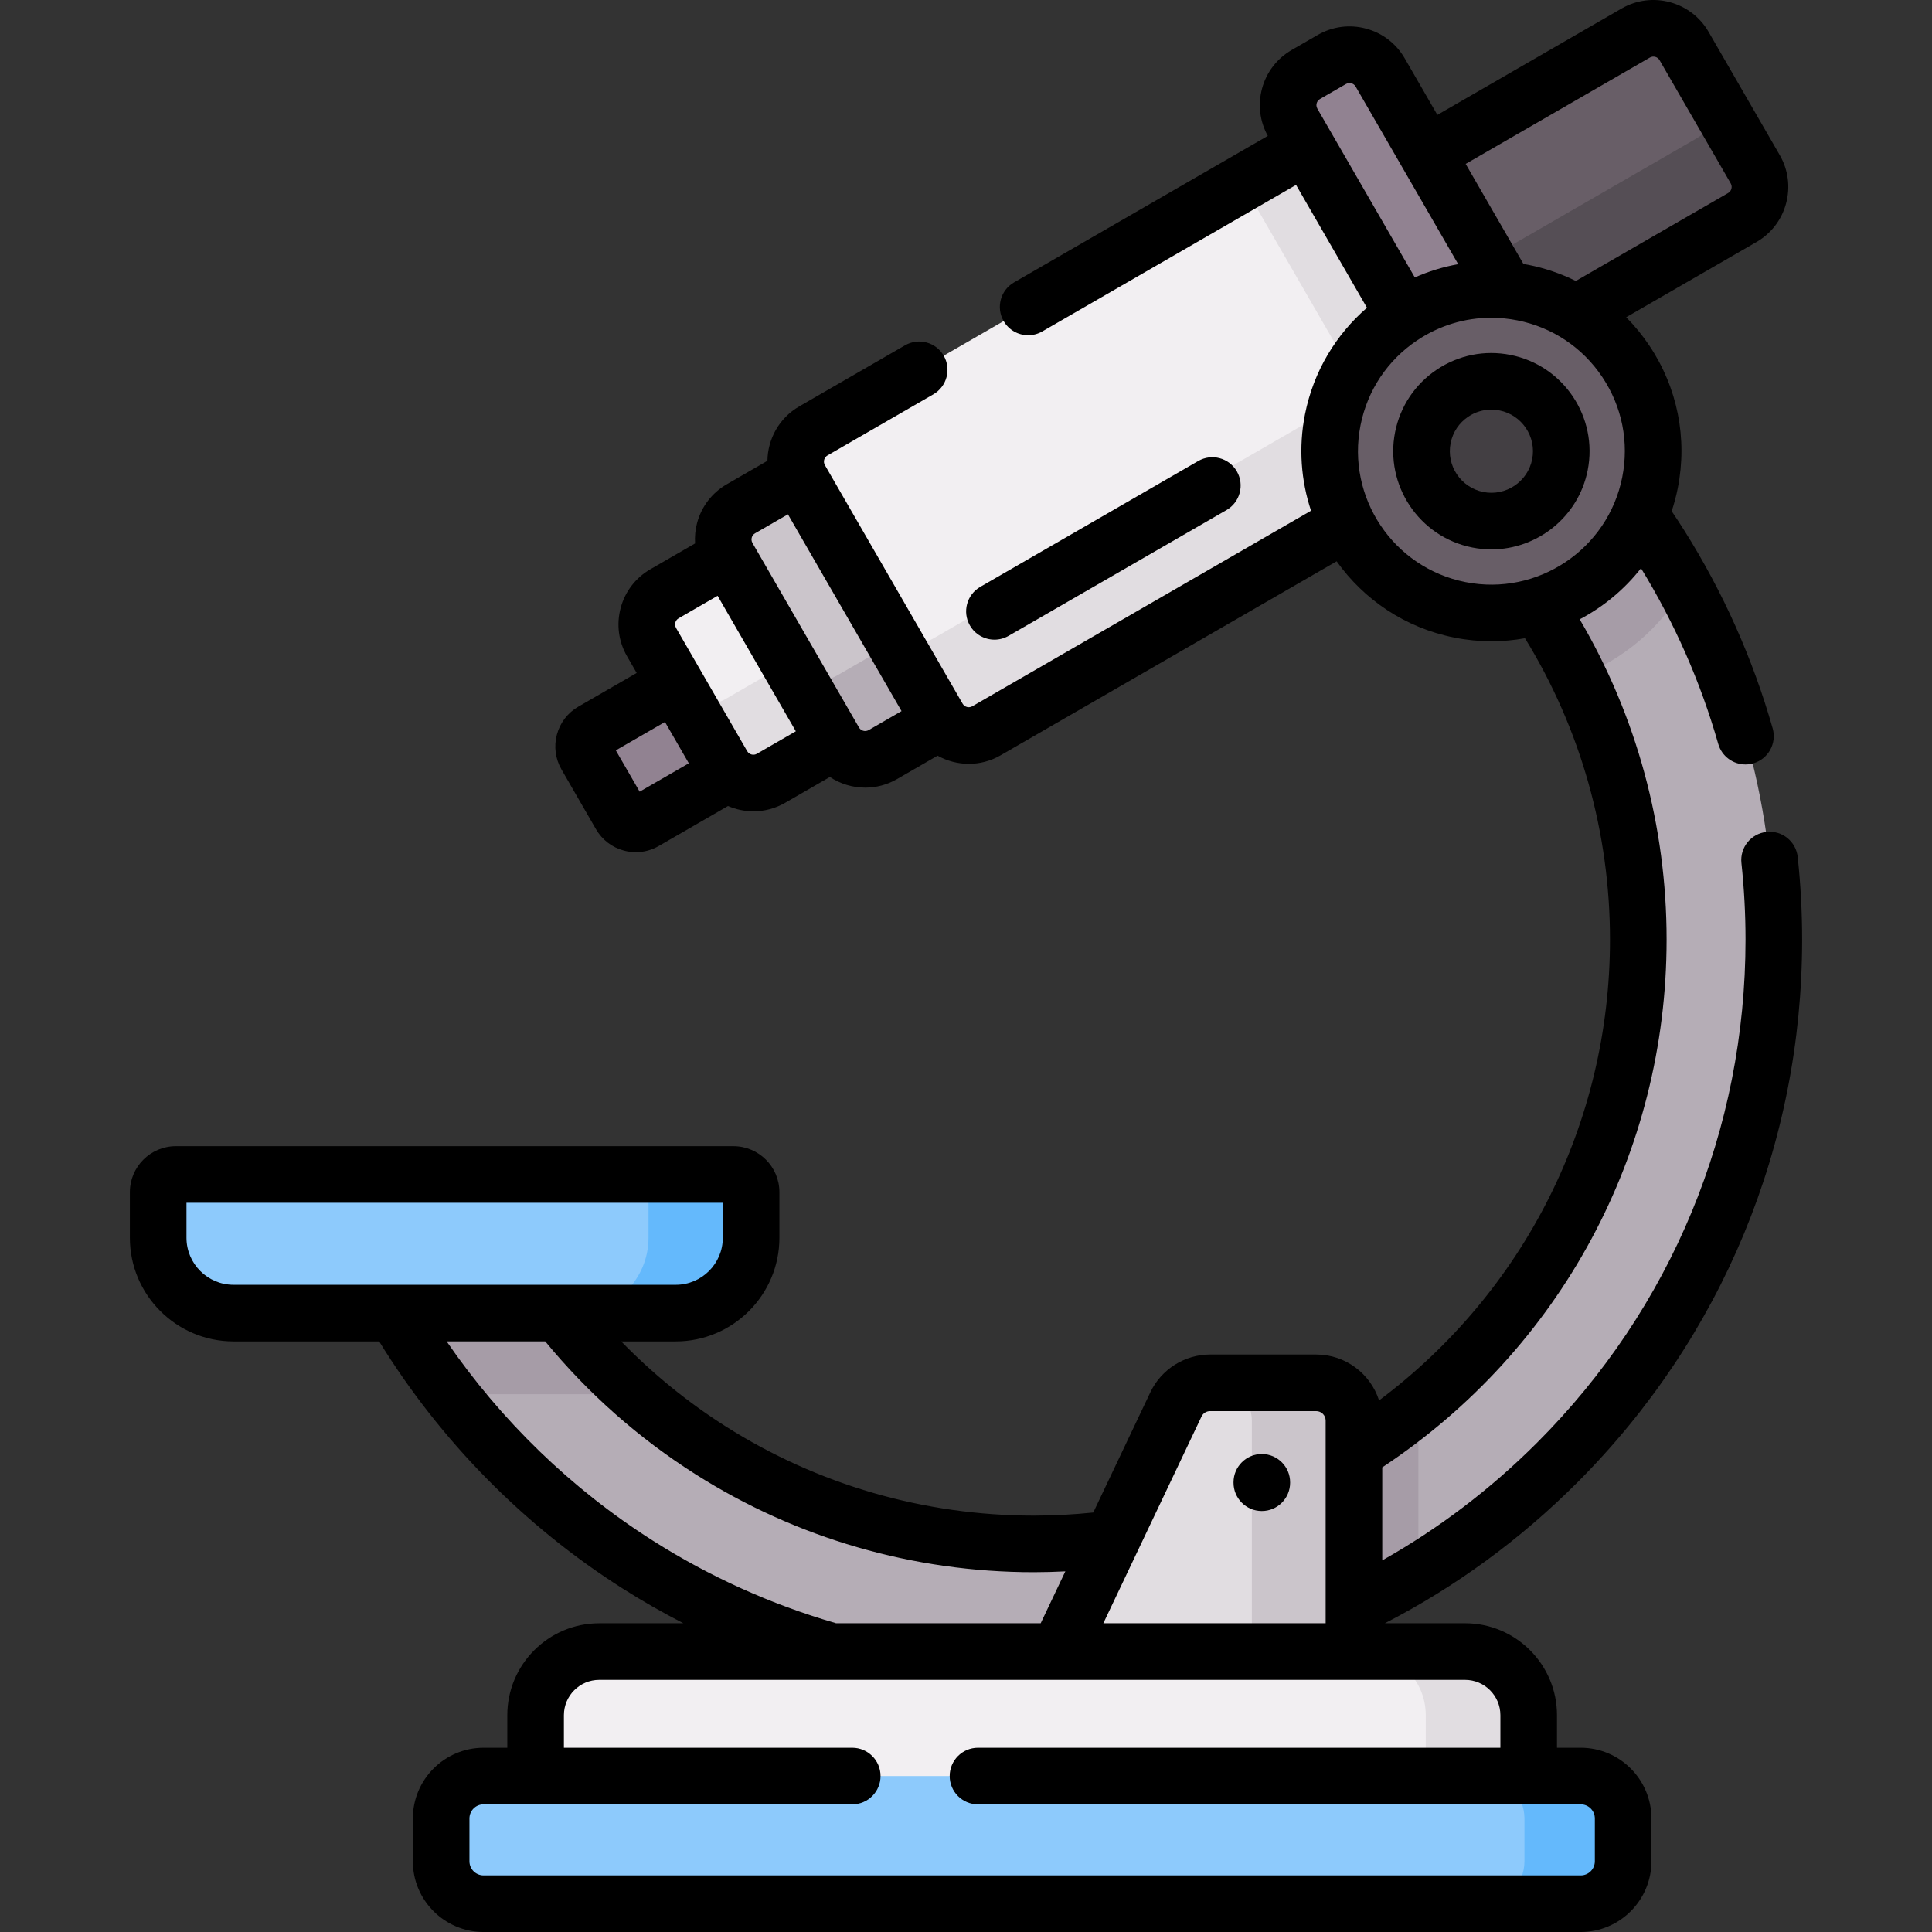
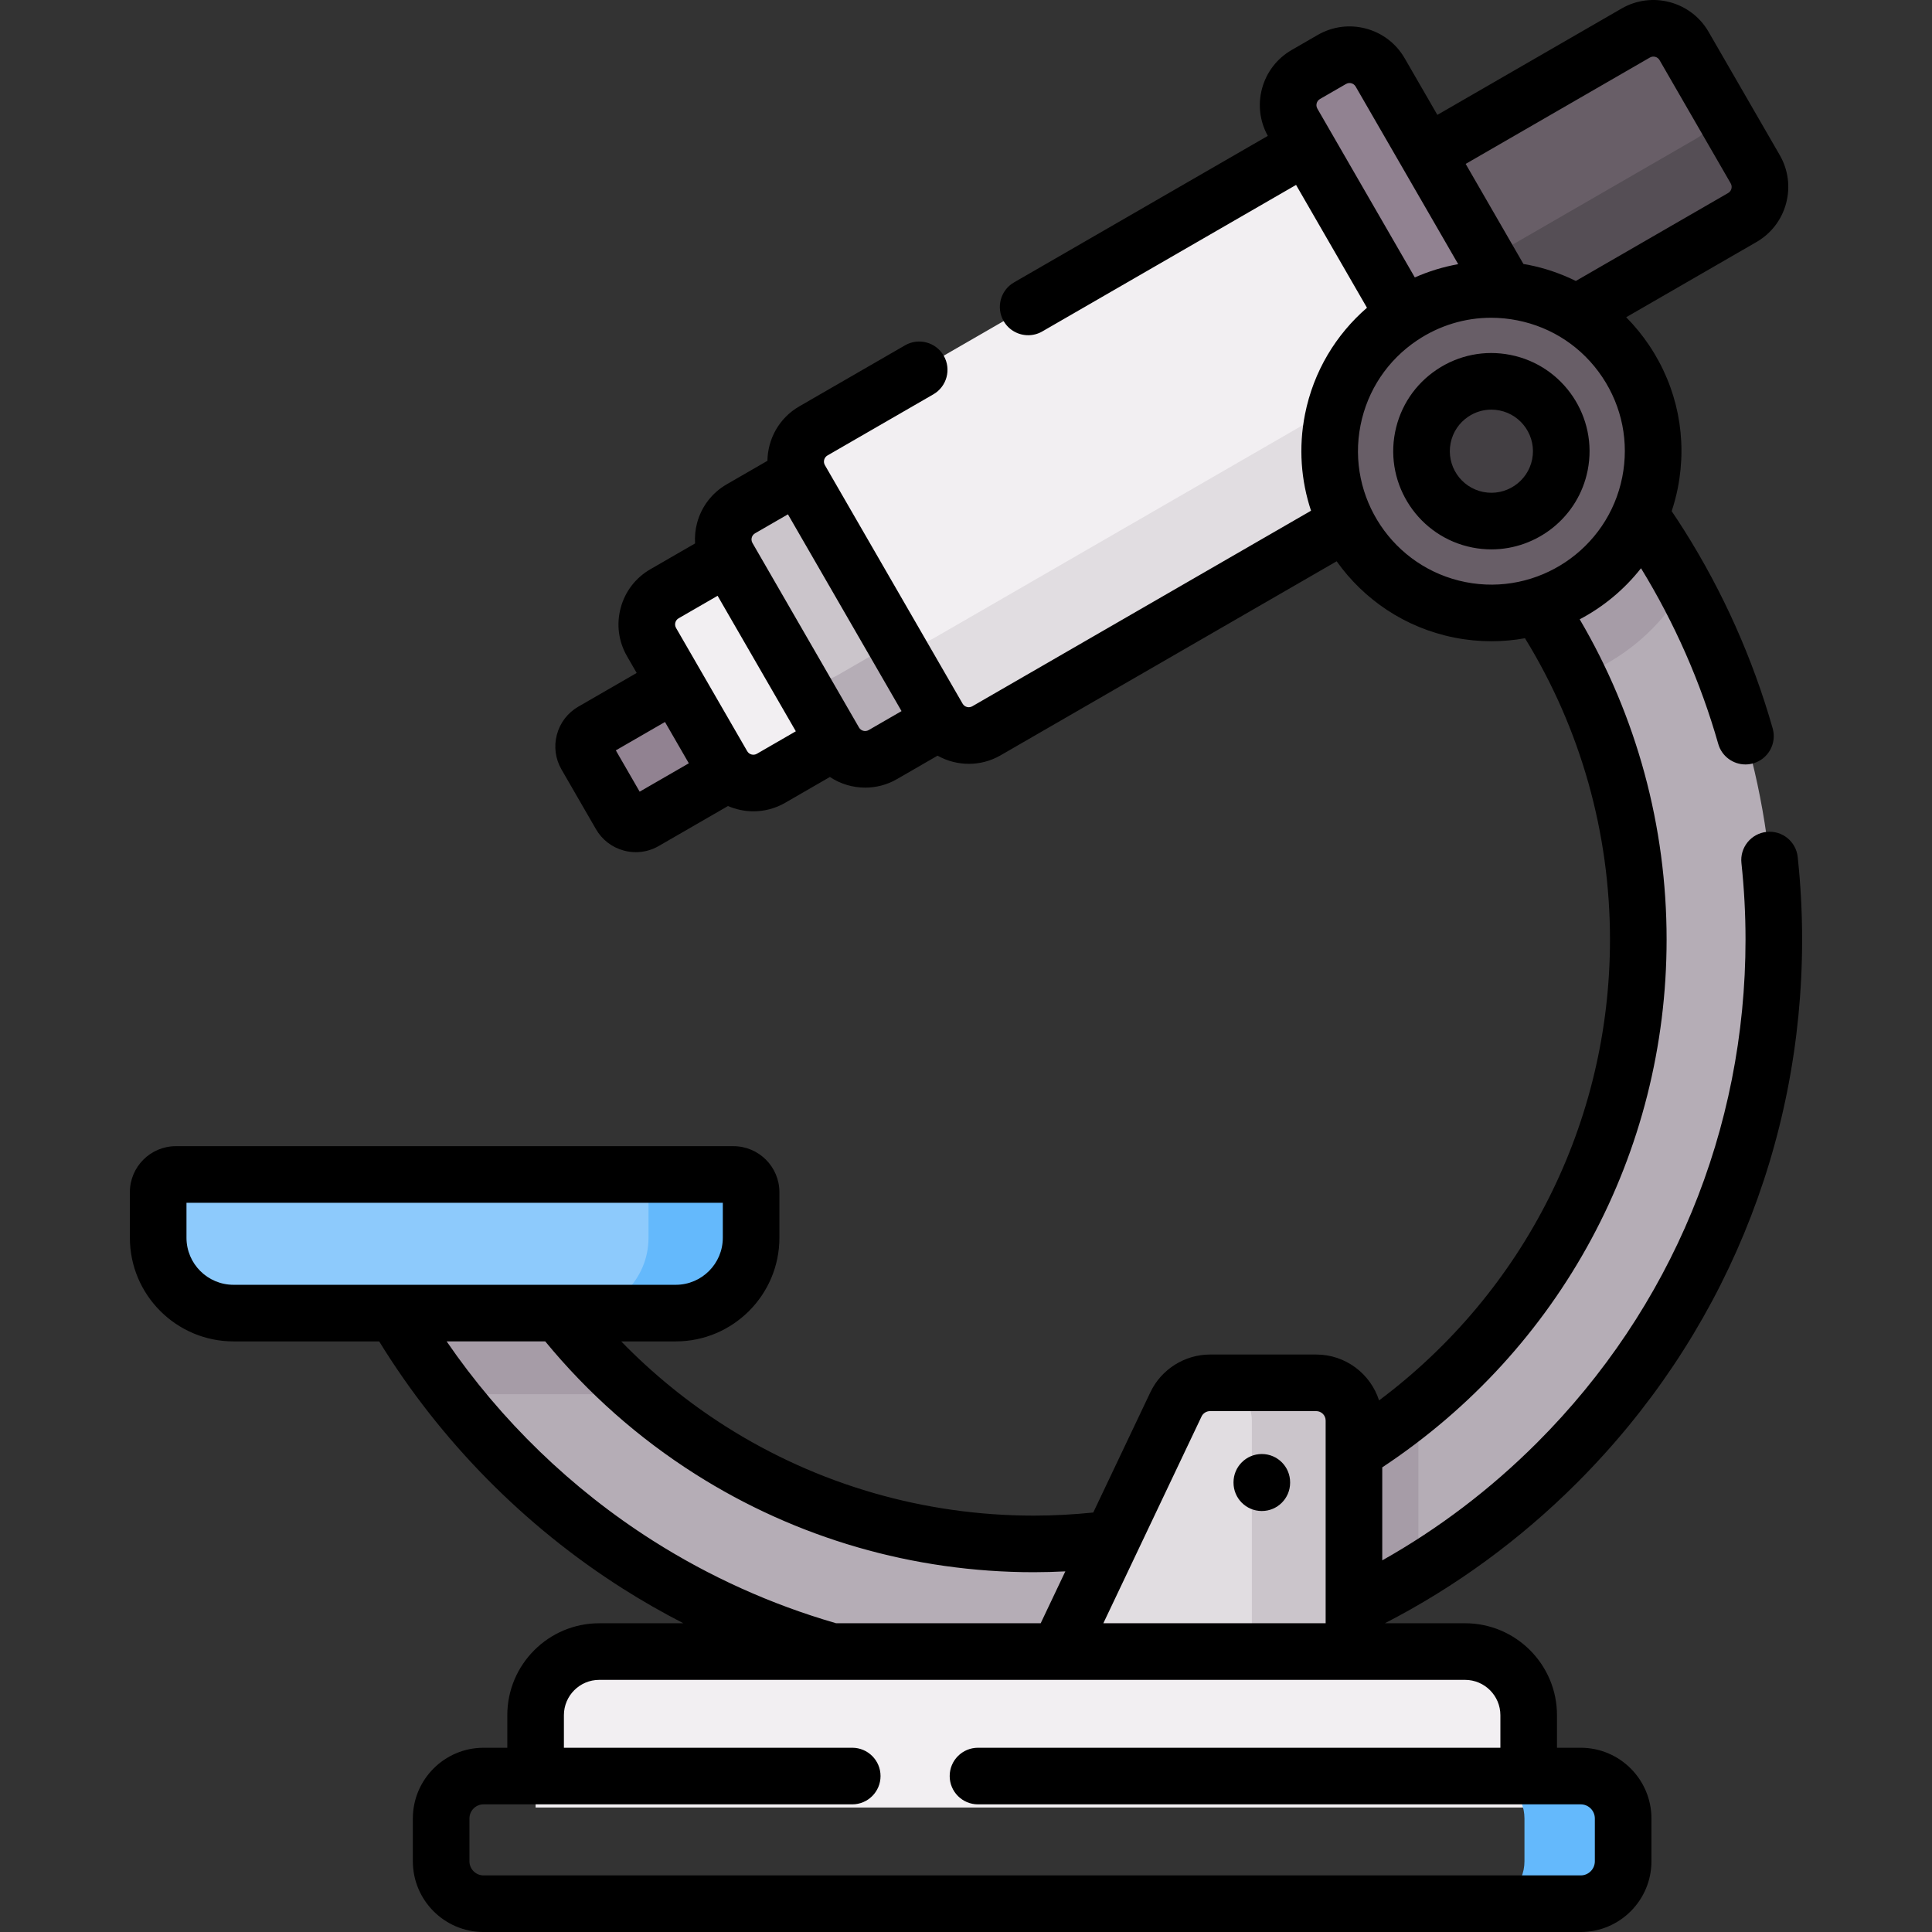
<svg xmlns="http://www.w3.org/2000/svg" id="Capa_1" enable-background="new 0 0 512 512" height="512" viewBox="0 0 512 512" width="512">
  <rect x="0" y="0" width="512" height="512" fill="#333333" stroke="none" />
  <g>
    <g>
      <g>
        <g>
          <path d="m439.999 144.559c-9.242-14.667-20.337-27.967-32.942-39.615-8.935 8.055-17.804 16.182-26.649 24.336 11.245 9.999 21.103 21.562 29.208 34.424 16.062 25.49 24.552 54.974 24.552 85.266 0 88.324-71.858 160.182-160.182 160.182-30.479 0-60.119-8.588-85.715-24.835-19.38-12.301-35.802-28.548-48.286-47.58h-41.381c15.963 31.845 40.28 58.768 70.421 77.9 31.36 19.906 67.655 30.428 104.961 30.428 52.379 0 101.623-20.397 138.66-57.435 37.038-37.038 57.435-86.281 57.435-138.66-.001-37.076-10.403-73.182-30.082-104.411z" fill="#b5adb6" />
        </g>
        <g>
          <path d="m350.757 389.509v39.998c8.661-3.686 17.057-7.998 25.128-12.925v-44.137c-7.794 6.443-16.204 12.166-25.128 17.064z" fill="#a69ca7" />
        </g>
        <g>
          <path d="m168.475 369.475c-10.93-9.578-20.518-20.585-28.49-32.738h-41.381c5.825 11.62 12.776 22.572 20.706 32.738z" fill="#a69ca7" />
        </g>
        <path d="m446.362 155.426c-6.32 11.1-16.35 19.51-28.1 23.91-2.57-5.35-5.46-10.57-8.65-15.63-8.1-12.87-17.96-24.43-29.2-34.43 8.84-8.15 17.71-16.28 26.64-24.33 12.61 11.65 23.71 24.95 32.95 39.61 2.24 3.561 4.37 7.19 6.36 10.87z" fill="#a69ca7" />
        <g>
          <path d="m179.086 347.983h-117.198c-11.028 0-19.968-8.94-19.968-19.968v-12.08c0-2.589 2.099-4.688 4.688-4.688h147.757c2.589 0 4.688 2.099 4.688 4.688v12.08c.001 11.028-8.939 19.968-19.967 19.968z" fill="#8dcafc" />
          <path d="m199.057 315.939v12.078c0 11.027-8.946 19.964-19.973 19.964h-27.193c11.027 0 19.973-8.936 19.973-19.964v-12.078c0-2.597-2.1-4.688-4.688-4.688h27.193c2.588-.001 4.688 2.091 4.688 4.688z" fill="#64b9fc" />
        </g>
        <g>
          <g>
            <path d="m399.749 93.429-28.231-48.899 61.968-35.777c4.485-2.589 10.22-1.053 12.809 3.432l18.854 32.657c2.589 4.485 1.053 10.22-3.432 12.809z" fill="#685e67" />
            <path d="m461.714 57.648-61.964 35.775-12.107-20.97 61.963-35.775c4.486-2.59 6.022-8.323 3.432-12.809l12.107 20.97c2.591 4.486 1.055 10.218-3.431 12.809z" fill="#554e55" />
            <g>
              <g>
                <path d="m164.429 215.985-9.131-15.816c-1.295-2.242-.526-5.11 1.716-6.405l34.425-19.876 13.82 23.937-34.426 19.876c-2.242 1.295-5.109.526-6.404-1.716z" fill="#918291" />
              </g>
              <path d="m191.521 202.822-18.855-32.657c-2.589-4.485-1.053-10.22 3.432-12.809l19.404-11.203 28.231 48.898-19.404 11.203c-4.484 2.589-10.219 1.053-12.808-3.432z" fill="#f2eff2" />
-               <path d="m223.728 195.049-19.397 11.199c-4.486 2.59-10.219 1.054-12.809-3.432l-12.107-20.97c2.59 4.486 8.322 6.022 12.809 3.432l19.397-11.199z" fill="#e1dde1" />
              <path d="m221.148 196.544-28.231-48.898c-2.589-4.485-1.053-10.22 3.432-12.809l19.404-11.203 37.608 65.14-19.404 11.203c-4.485 2.589-10.22 1.052-12.809-3.433z" fill="#cbc5cb" />
              <path d="m253.365 188.777-19.405 11.203c-4.486 2.59-10.224 1.045-12.814-3.441l-12.107-20.97c2.59 4.486 8.322 6.022 12.809 3.432l19.405-11.204z" fill="#b5adb6" />
              <path d="m248.609 190.238-36.501-63.221c-2.589-4.485-1.053-10.22 3.432-12.809l133.241-76.927c4.485-2.589 10.22-1.053 12.809 3.432l36.501 63.221c2.589 4.485 1.053 10.22-3.432 12.809l-133.241 76.927c-4.485 2.589-10.22 1.053-12.809-3.432z" fill="#f2eff2" />
              <g fill="#e1dde1">
-                 <path d="m375.154 128.005 19.505-11.261c4.485-2.589 6.022-8.324 3.432-12.809l-36.501-63.221c-2.589-4.485-8.324-6.022-12.809-3.432l-19.505 11.261z" />
                <path d="m394.656 116.743-133.238 76.925c-4.486 2.59-10.218 1.054-12.809-3.432l-14.115-24.448c2.59 4.486 8.322 6.022 12.809 3.432l133.238-76.925c4.486-2.59 6.022-8.323 3.432-12.809l14.115 24.448c2.59 4.486 1.054 10.219-3.432 12.809z" />
              </g>
            </g>
            <g>
              <path d="m395.678 124.439-53.052-91.889c-2.589-4.485-1.053-10.22 3.432-12.809l6.893-3.979c4.485-2.589 10.22-1.053 12.809 3.432l53.052 91.889c2.589 4.485 1.053 10.22-3.432 12.809l-6.893 3.979c-4.484 2.59-10.219 1.053-12.809-3.432z" fill="#918291" />
              <path d="m415.383 123.892-6.894 3.98c-4.486 2.59-10.219 1.054-12.809-3.432l-13.111-22.709c2.59 4.486 8.322 6.022 12.809 3.432l6.894-3.98c4.486-2.59 6.022-8.323 3.432-12.809l13.111 22.709c2.59 4.486 1.054 10.218-3.432 12.809z" fill="#7a6e79" />
            </g>
          </g>
          <g>
            <circle cx="395.233" cy="119.575" fill="#685e67" r="42.855" />
          </g>
          <circle cx="395.233" cy="119.575" fill="#433f43" r="18.515" />
        </g>
      </g>
      <path d="m358.811 445.065v-68.604c0-5.523-4.477-10-10-10h-28.135c-3.861 0-7.377 2.223-9.033 5.71l-34.616 72.894z" fill="#e1dde1" />
      <path d="m358.811 376.459v68.611h-27.06v-68.611c0-5.52-4.48-10-10-10h27.06c5.52 0 10 4.48 10 10z" fill="#cbc5cb" />
      <g>
        <path d="m405.118 479.015h-263.178v-24.474c0-9.313 7.549-16.862 16.862-16.862h229.454c9.313 0 16.862 7.549 16.862 16.862z" fill="#f2eff2" />
-         <path d="m405.122 454.54v24.472h-27.282v-24.472c0-9.308-7.554-16.862-16.862-16.862h27.283c9.307 0 16.861 7.554 16.861 16.862z" fill="#e1dde1" />
        <g>
-           <path d="m418.909 504.5h-290.76c-6.208 0-11.241-5.033-11.241-11.241v-11.347c0-6.208 5.033-11.241 11.241-11.241h290.76c6.208 0 11.241 5.033 11.241 11.241v11.347c0 6.208-5.033 11.241-11.241 11.241z" fill="#8dcafc" />
          <path d="m430.146 481.912v11.342c0 6.216-5.025 11.241-11.241 11.241h-26.147c6.216 0 11.241-5.025 11.241-11.241v-11.342c0-6.205-5.025-11.241-11.241-11.241h26.147c6.216 0 11.241 5.036 11.241 11.241z" fill="#64b9fc" />
        </g>
      </g>
    </g>
    <g>
-       <path d="m263.543 169.515c1.272 0 2.562-.324 3.743-1.006l57.748-33.341c3.587-2.071 4.816-6.658 2.745-10.245s-6.658-4.815-10.245-2.745l-57.748 33.341c-3.587 2.071-4.816 6.658-2.745 10.245 1.389 2.406 3.91 3.751 6.502 3.751z" />
      <path d="m420.751 124.636c2.79-14.07-6.387-27.788-20.458-30.578-6.813-1.351-13.751.032-19.526 3.896s-9.701 9.746-11.052 16.562c-2.79 14.07 6.387 27.788 20.458 30.578 1.701.338 3.395.5 5.067.5 12.158-.001 23.057-8.59 25.511-20.958zm-14.713-2.918c-1.182 5.957-6.99 9.842-12.947 8.662-5.958-1.182-9.843-6.99-8.661-12.947.572-2.886 2.234-5.377 4.679-7.013 1.834-1.227 3.944-1.863 6.102-1.863.719 0 1.444.071 2.166.214 5.956 1.181 9.842 6.99 8.661 12.947z" />
      <path d="m418.909 463.17h-6.291v-8.629c0-13.434-10.929-24.363-24.362-24.363h-21.244c18.721-9.635 35.841-22.15 50.937-37.245 38.454-38.454 59.632-89.582 59.632-143.963 0-7.264-.394-14.614-1.17-21.849-.441-4.118-4.128-7.106-8.257-6.657-4.118.441-7.099 4.139-6.657 8.257.719 6.705 1.084 13.518 1.084 20.249 0 50.375-19.617 97.735-55.238 133.356-12.318 12.318-26.086 22.774-41.031 31.188v-24.649c47.231-31.245 75.356-83.322 75.356-139.895 0-29.974-7.954-59.192-23.029-84.844 6.275-3.305 11.831-7.91 16.246-13.537 8.895 14.52 15.792 30.161 20.466 46.553.94 3.296 3.943 5.445 7.209 5.445.681 0 1.374-.094 2.061-.289 3.983-1.137 6.292-5.286 5.156-9.27-5.283-18.526-13.166-36.178-23.431-52.468-1.077-1.71-2.198-3.411-3.333-5.098.654-1.972 1.201-4.002 1.615-6.092 2.616-13.193-.062-26.616-7.541-37.795-1.821-2.722-3.877-5.227-6.13-7.503l34.511-19.925c3.904-2.253 6.697-5.893 7.864-10.247 1.167-4.355.568-8.902-1.686-12.807l-18.856-32.657c-4.651-8.059-14.995-10.831-23.054-6.178l-48.82 28.186-8.66-15c-2.254-3.904-5.893-6.697-10.248-7.864-4.354-1.167-8.902-.566-12.807 1.687l-6.892 3.98c-3.904 2.253-6.697 5.893-7.864 10.247-1.139 4.25-.584 8.678 1.537 12.517l-67.262 38.833c-3.587 2.071-4.816 6.658-2.745 10.245 1.389 2.406 3.91 3.751 6.502 3.751 1.272 0 2.562-.324 3.743-1.006l67.248-38.827 18.793 32.551c-8.179 7.078-14.16 16.813-16.422 28.221-1.751 8.828-1.055 17.58 1.596 25.567l-89.767 51.828c-.897.517-2.046.209-2.564-.688l-36.5-63.22c-.518-.896-.209-2.048.687-2.565l28.055-16.197c3.587-2.071 4.816-6.658 2.745-10.245-2.071-3.588-6.658-4.814-10.245-2.745l-28.056 16.197c-5.333 3.08-8.332 8.654-8.414 14.407l-10.778 6.223c-3.904 2.253-6.697 5.893-7.864 10.247-.481 1.796-.645 3.624-.533 5.428l-11.853 6.844c-3.904 2.253-6.697 5.893-7.864 10.247-1.167 4.355-.568 8.902 1.686 12.807l2.556 4.427-15.464 8.928c-2.819 1.629-4.835 4.257-5.678 7.4-.843 3.146-.41 6.431 1.218 9.249l9.131 15.817c1.627 2.819 4.256 4.836 7.401 5.679 1.05.281 2.116.421 3.174.421 2.112 0 4.197-.555 6.074-1.639l18.348-10.593c2.122.917 4.416 1.403 6.738 1.403 2.861 0 5.76-.728 8.41-2.258l11.849-6.841c2.778 1.84 6.047 2.822 9.367 2.822 2.861 0 5.76-.728 8.41-2.258l10.76-6.212c2.529 1.416 5.391 2.164 8.292 2.164 2.86 0 5.759-.727 8.409-2.257l89.064-51.422c7.193 10.117 18.097 17.625 31.205 20.224 3.293.653 6.575.968 9.812.968 3.013 0 5.985-.276 8.888-.802 14.733 23.964 22.53 51.524 22.53 79.836 0 48.467-22.681 93.314-61.196 122.152-2.263-7.045-8.873-12.161-16.66-12.161h-28.135c-6.72 0-12.925 3.922-15.808 9.993l-15.137 31.875c-5.209.535-10.491.822-15.746.822-29.053 0-57.303-8.184-81.695-23.666-10.105-6.415-19.352-13.967-27.657-22.502h14.454c15.146 0 27.468-12.322 27.468-27.468v-12.08c0-6.721-5.468-12.189-12.189-12.189h-147.755c-6.721 0-12.189 5.468-12.189 12.189v12.08c0 15.146 12.322 27.468 27.469 27.468h38.598c16.185 26.319 38.414 48.915 64.519 65.485 5.231 3.32 10.604 6.391 16.1 9.211h-22.303c-13.433 0-24.362 10.929-24.362 24.363v8.629h-6.291c-10.334 0-18.741 8.407-18.741 18.741v11.347c0 10.334 8.407 18.741 18.741 18.741h290.76c10.334 0 18.741-8.407 18.741-18.741v-11.347c0-10.334-8.407-18.742-18.741-18.742zm-249.39-253.37-6.32-10.946 13.028-7.522 6.32 10.947zm31.062-10.041c-.897.518-2.046.209-2.564-.688l-18.855-32.657c-.321-.557-.279-1.082-.188-1.424.092-.343.318-.818.875-1.14l10.323-5.96 20.731 35.908zm29.626-6.278c-.896.516-2.047.209-2.564-.688l-28.231-48.898c-.321-.557-.279-1.082-.188-1.424.092-.343.318-.818.875-1.14l8.711-5.029 30.108 52.149zm207.028-178.233c.897-.517 2.047-.209 2.564.688l18.855 32.657c.321.557.279 1.082.188 1.424-.092.343-.318.818-.875 1.14l-40.358 23.301c-3.94-1.946-8.155-3.396-12.581-4.274-.433-.086-.866-.149-1.298-.223l-15.314-26.524zm-88.113 13.552c-.321-.557-.279-1.081-.188-1.424.092-.343.318-.818.875-1.14l6.893-3.98c.557-.321 1.082-.278 1.423-.188.343.092.818.318 1.14.875l27.172 47.062c-3.987.712-7.843 1.899-11.496 3.515zm39.234 125.455c-19.122-3.793-31.595-22.435-27.802-41.557 1.836-9.264 7.171-17.257 15.02-22.508 5.887-3.939 12.659-5.981 19.587-5.981 2.308 0 4.635.227 6.95.686 9.263 1.837 17.257 7.171 22.508 15.021 5.251 7.849 7.131 17.274 5.294 26.536-3.792 19.123-22.432 31.599-41.557 27.803zm-69.938 221.133c.412-.867 1.298-1.428 2.258-1.428h28.135c1.378 0 2.5 1.121 2.5 2.5v53.718h-58.913zm-268.998-47.373v-9.269h142.134v9.269c0 6.875-5.593 12.468-12.468 12.468h-117.198c-6.875 0-12.468-5.593-12.468-12.468zm171.943 102.097c-17.054-4.943-33.311-12.28-48.319-21.808-21.55-13.679-40.248-31.79-54.677-52.821h26.127c11.33 13.774 24.692 25.603 39.758 35.166 26.8 17.011 57.83 26.002 89.734 26.002 2.776 0 5.559-.086 8.338-.223l-6.53 13.751h-54.235c-.067-.021-.129-.048-.196-.067zm201.287 63.147c0 2.063-1.678 3.741-3.741 3.741h-290.76c-2.063 0-3.741-1.679-3.741-3.741v-11.347c0-2.062 1.678-3.741 3.741-3.741h97.704c4.142 0 7.5-3.357 7.5-7.5s-3.358-7.5-7.5-7.5h-76.413v-8.629c0-5.162 4.2-9.362 9.362-9.362h229.454c5.162 0 9.362 4.2 9.362 9.362v8.629h-138.441c-4.142 0-7.5 3.357-7.5 7.5s3.358 7.5 7.5 7.5h159.732c2.063 0 3.741 1.679 3.741 3.741z" />
      <path d="m334.359 400.434h.036c4.125 0 7.48-3.335 7.499-7.465v-.104c.02-4.142-3.323-7.516-7.465-7.535-.012 0-.024 0-.036 0-4.125 0-7.48 3.335-7.499 7.465v.104c-.019 4.142 3.323 7.516 7.465 7.535z" />
    </g>
  </g>
</svg>